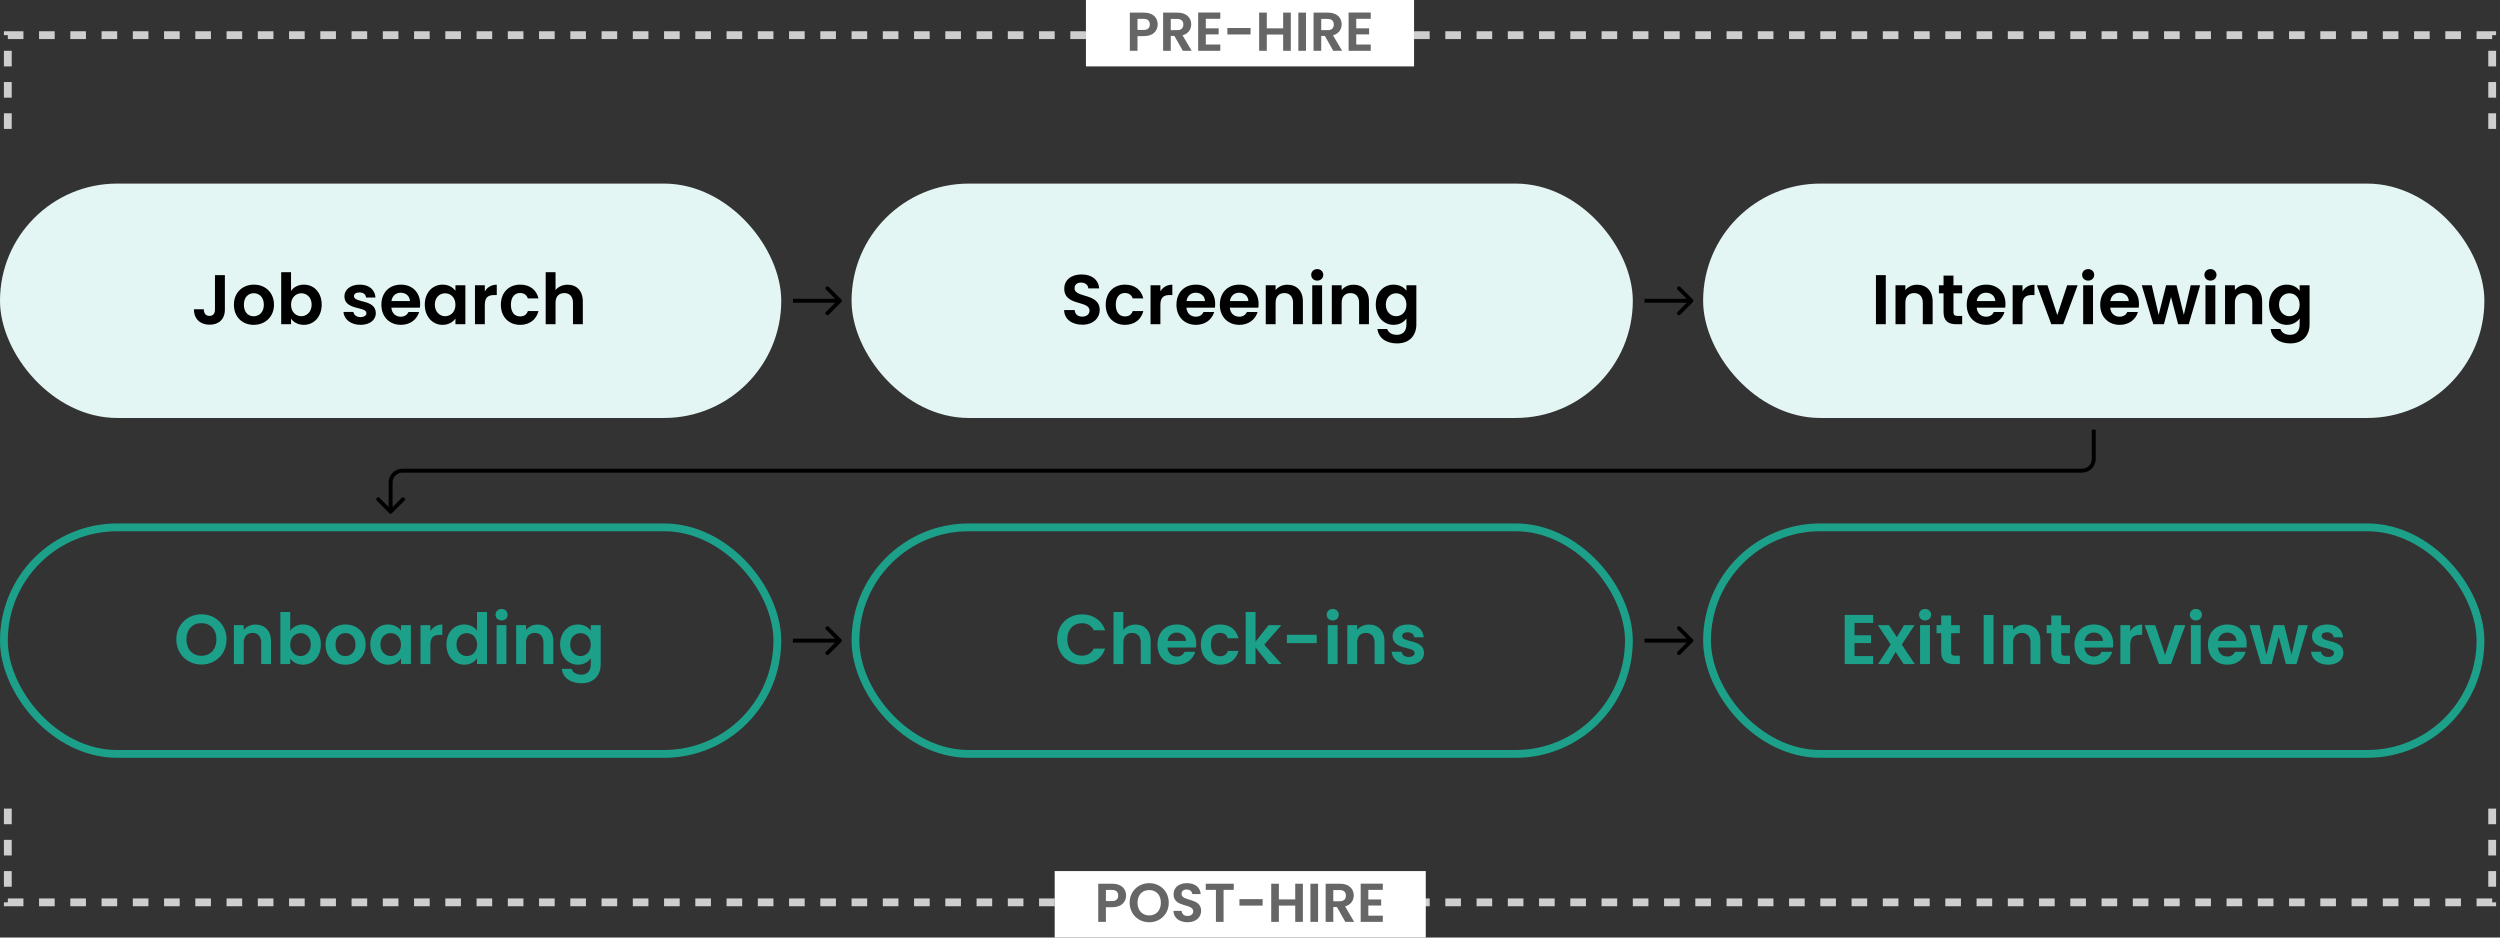
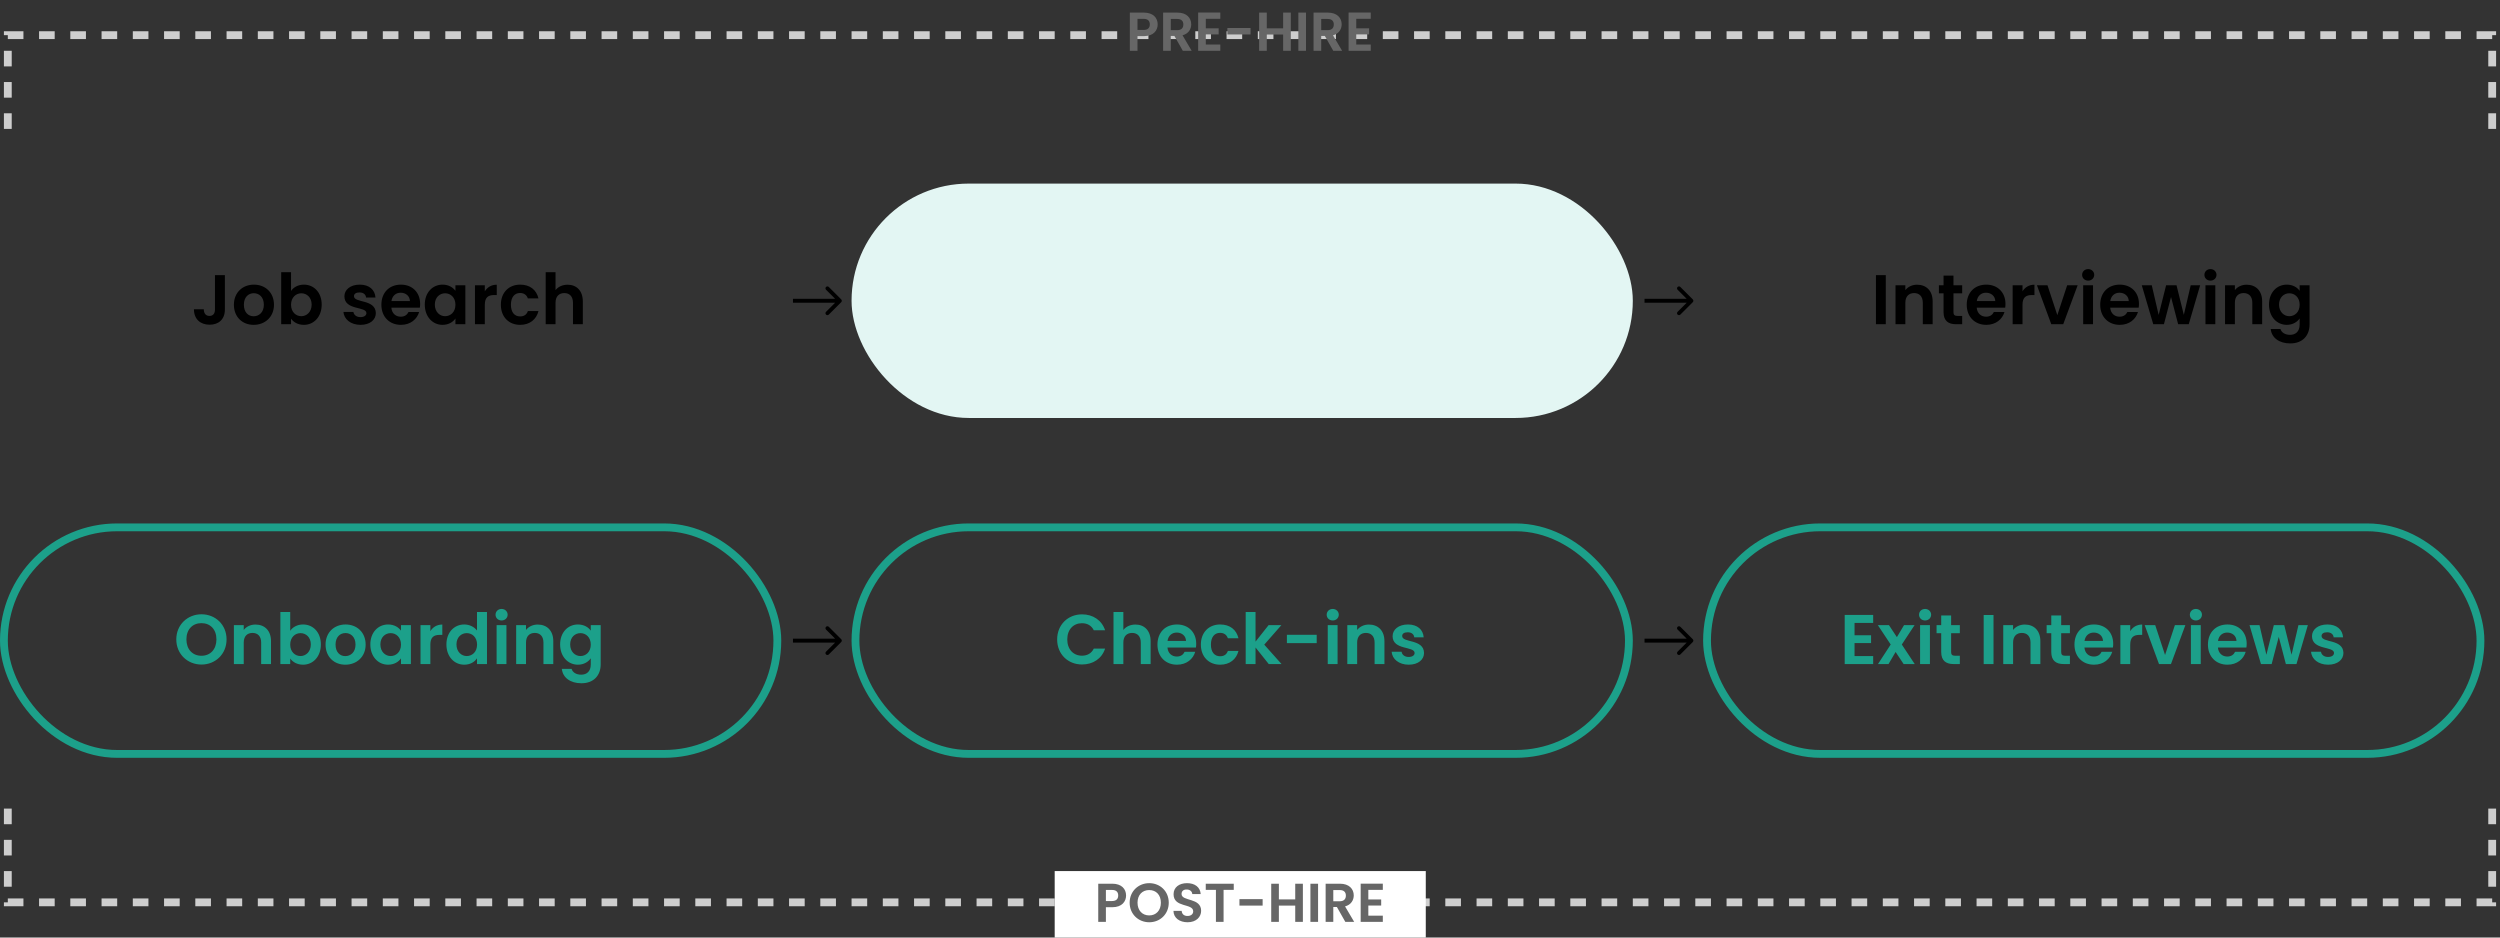
<svg xmlns="http://www.w3.org/2000/svg" width="640" height="240" viewBox="0 0 640 240" fill="none">
  <rect x="0" y="0" width="640" height="240" fill="#333333" stroke="none" />
  <g clip-path="url(#clip0_21085_920)">
    <path d="M2 33L2 9L638 9L638 33" stroke="#CECECE" stroke-width="2" stroke-dasharray="4 4" />
    <path d="M2 207L2 231L638 231L638 207" stroke="#CECECE" stroke-width="2" stroke-dasharray="4 4" />
-     <rect width="17" height="84" transform="translate(362) rotate(90)" fill="white" />
    <path d="M291.2 7.666H292.754C293.86 7.666 294.35 7.12 294.35 6.252C294.35 5.356 293.86 4.824 292.754 4.824H291.2V7.666ZM296.366 6.252C296.366 7.736 295.358 9.248 292.838 9.248H291.2V13H289.24V3.228H292.838C295.19 3.228 296.366 4.558 296.366 6.252ZM302.938 6.266C302.938 5.398 302.448 4.852 301.356 4.852H299.718V7.722H301.356C302.448 7.722 302.938 7.148 302.938 6.266ZM297.758 3.228H301.426C303.778 3.228 304.954 4.586 304.954 6.224C304.954 7.414 304.296 8.618 302.728 9.038L305.066 13H302.798L300.642 9.192H299.718V13H297.758V3.228ZM312.397 3.214V4.81H308.687V7.26H311.977V8.814H308.687V11.404H312.397V13H306.727V3.214H312.397ZM314.206 8.828V7.176H320.142V8.828H314.206ZM328.486 13V8.842H324.3V13H322.34V3.228H324.3V7.246H328.486V3.228H330.446V13H328.486ZM332.375 13V3.228H334.335V13H332.375ZM341.452 6.266C341.452 5.398 340.962 4.852 339.87 4.852H338.232V7.722H339.87C340.962 7.722 341.452 7.148 341.452 6.266ZM336.272 3.228H339.94C342.292 3.228 343.468 4.586 343.468 6.224C343.468 7.414 342.81 8.618 341.242 9.038L343.58 13H341.312L339.156 9.192H338.232V13H336.272V3.228ZM350.91 3.214V4.81H347.2V7.26H350.49V8.814H347.2V11.404H350.91V13H345.24V3.214H350.91Z" fill="#666666" />
    <rect width="17" height="95" transform="translate(365 223) rotate(90)" fill="white" />
    <path d="M283.109 230.666H284.663C285.769 230.666 286.259 230.12 286.259 229.252C286.259 228.356 285.769 227.824 284.663 227.824H283.109V230.666ZM288.275 229.252C288.275 230.736 287.267 232.248 284.747 232.248H283.109V236H281.149V226.228H284.747C287.099 226.228 288.275 227.558 288.275 229.252ZM299.2 231.086C299.2 234.026 296.974 236.098 294.202 236.098C291.444 236.098 289.19 234.026 289.19 231.086C289.19 228.16 291.444 226.088 294.202 226.088C296.988 226.088 299.2 228.16 299.2 231.086ZM291.206 231.086C291.206 233.074 292.424 234.348 294.202 234.348C295.966 234.348 297.184 233.074 297.184 231.086C297.184 229.098 295.966 227.852 294.202 227.852C292.424 227.852 291.206 229.098 291.206 231.086ZM307.49 233.172C307.49 234.712 306.258 236.098 304.032 236.098C302.002 236.098 300.434 235.034 300.406 233.186H302.506C302.562 233.97 303.08 234.488 303.99 234.488C304.914 234.488 305.46 233.998 305.46 233.298C305.46 231.184 300.42 232.458 300.434 228.916C300.434 227.152 301.862 226.088 303.878 226.088C305.88 226.088 307.252 227.11 307.378 228.874H305.222C305.18 228.23 304.662 227.726 303.822 227.712C303.052 227.684 302.478 228.062 302.478 228.86C302.478 230.82 307.49 229.728 307.49 233.172ZM308.672 227.81V226.228H315.84V227.81H313.236V236H311.276V227.81H308.672ZM317.298 231.828V230.176H323.234V231.828H317.298ZM331.578 236V231.842H327.392V236H325.432V226.228H327.392V230.246H331.578V226.228H333.538V236H331.578ZM335.467 236V226.228H337.427V236H335.467ZM344.543 229.266C344.543 228.398 344.053 227.852 342.961 227.852H341.323V230.722H342.961C344.053 230.722 344.543 230.148 344.543 229.266ZM339.363 226.228H343.031C345.383 226.228 346.559 227.586 346.559 229.224C346.559 230.414 345.901 231.618 344.333 232.038L346.671 236H344.403L342.247 232.192H341.323V236H339.363V226.228ZM354.002 226.214V227.81H350.292V230.26H353.582V231.814H350.292V234.404H354.002V236H348.332V226.214H354.002Z" fill="#666666" />
    <rect x="1" y="135" width="198" height="58" rx="29" stroke="#1CA08A" stroke-width="2" />
    <path d="M58 163.682C58 167.462 55.138 170.126 51.574 170.126C48.028 170.126 45.13 167.462 45.13 163.682C45.13 159.92 48.028 157.256 51.574 157.256C55.156 157.256 58 159.92 58 163.682ZM47.722 163.682C47.722 166.238 49.288 167.876 51.574 167.876C53.842 167.876 55.408 166.238 55.408 163.682C55.408 161.126 53.842 159.524 51.574 159.524C49.288 159.524 47.722 161.126 47.722 163.682ZM66.859 170V164.492C66.859 162.89 65.977 162.026 64.645 162.026C63.277 162.026 62.395 162.89 62.395 164.492V170H59.875V160.028H62.395V161.27C63.043 160.424 64.123 159.884 65.401 159.884C67.723 159.884 69.379 161.396 69.379 164.15V170H66.859ZM74.295 161.486C74.907 160.568 76.077 159.866 77.589 159.866C80.145 159.866 82.143 161.864 82.143 164.978C82.143 168.092 80.145 170.162 77.589 170.162C76.023 170.162 74.907 169.442 74.295 168.578V170H71.775V156.68H74.295V161.486ZM79.569 164.978C79.569 163.088 78.291 162.08 76.923 162.08C75.573 162.08 74.295 163.124 74.295 165.014C74.295 166.904 75.573 167.948 76.923 167.948C78.291 167.948 79.569 166.868 79.569 164.978ZM93.604 165.014C93.604 168.146 91.3 170.162 88.402 170.162C85.522 170.162 83.344 168.146 83.344 165.014C83.344 161.864 85.594 159.866 88.474 159.866C91.354 159.866 93.604 161.864 93.604 165.014ZM85.9 165.014C85.9 166.994 87.052 167.966 88.402 167.966C89.734 167.966 91.012 166.994 91.012 165.014C91.012 163.016 89.77 162.062 88.438 162.062C87.106 162.062 85.9 163.016 85.9 165.014ZM94.805 164.978C94.805 161.864 96.821 159.866 99.359 159.866C100.961 159.866 102.059 160.622 102.653 161.45V160.028H105.191V170H102.653V168.542C102.059 169.406 100.925 170.162 99.341 170.162C96.821 170.162 94.805 168.092 94.805 164.978ZM102.653 165.014C102.653 163.124 101.393 162.08 100.007 162.08C98.657 162.08 97.379 163.088 97.379 164.978C97.379 166.868 98.657 167.948 100.007 167.948C101.393 167.948 102.653 166.904 102.653 165.014ZM110.172 165.032V170H107.652V160.028H110.172V161.576C110.802 160.55 111.846 159.884 113.232 159.884V162.53H112.566C111.072 162.53 110.172 163.106 110.172 165.032ZM114.281 164.978C114.281 161.864 116.298 159.866 118.854 159.866C120.168 159.866 121.428 160.478 122.112 161.414V156.68H124.668V170H122.112V168.524C121.518 169.442 120.402 170.162 118.836 170.162C116.298 170.162 114.281 168.092 114.281 164.978ZM122.13 165.014C122.13 163.124 120.87 162.08 119.484 162.08C118.134 162.08 116.856 163.088 116.856 164.978C116.856 166.868 118.134 167.948 119.484 167.948C120.87 167.948 122.13 166.904 122.13 165.014ZM127.129 170V160.028H129.649V170H127.129ZM128.407 158.84C127.507 158.84 126.859 158.192 126.859 157.364C126.859 156.536 127.507 155.888 128.407 155.888C129.289 155.888 129.955 156.536 129.955 157.364C129.955 158.192 129.289 158.84 128.407 158.84ZM139.122 170V164.492C139.122 162.89 138.24 162.026 136.908 162.026C135.54 162.026 134.658 162.89 134.658 164.492V170H132.138V160.028H134.658V161.27C135.306 160.424 136.386 159.884 137.664 159.884C139.986 159.884 141.642 161.396 141.642 164.15V170H139.122ZM143.391 164.978C143.391 161.864 145.407 159.866 147.945 159.866C149.511 159.866 150.645 160.586 151.239 161.45V160.028H153.777V170.072C153.777 172.772 152.121 174.914 148.845 174.914C146.037 174.914 144.075 173.51 143.823 171.224H146.325C146.577 172.124 147.513 172.718 148.773 172.718C150.159 172.718 151.239 171.926 151.239 170.072V168.524C150.645 169.388 149.511 170.162 147.945 170.162C145.407 170.162 143.391 168.092 143.391 164.978ZM151.239 165.014C151.239 163.124 149.979 162.08 148.593 162.08C147.243 162.08 145.965 163.088 145.965 164.978C145.965 166.868 147.243 167.948 148.593 167.948C149.979 167.948 151.239 166.904 151.239 165.014Z" fill="#1CA08A" />
    <rect x="219" y="135" width="198" height="58" rx="29" stroke="#1CA08A" stroke-width="2" />
    <path d="M270.63 163.7C270.63 159.938 273.384 157.274 277.002 157.274C279.792 157.274 282.06 158.768 282.906 161.342H280.008C279.414 160.136 278.334 159.542 276.984 159.542C274.788 159.542 273.222 161.144 273.222 163.7C273.222 166.238 274.788 167.858 276.984 167.858C278.334 167.858 279.414 167.264 280.008 166.04H282.906C282.06 168.632 279.792 170.108 277.002 170.108C273.384 170.108 270.63 167.462 270.63 163.7ZM285.058 170V156.68H287.578V161.27C288.226 160.424 289.342 159.884 290.674 159.884C292.924 159.884 294.562 161.396 294.562 164.15V170H292.042V164.492C292.042 162.89 291.16 162.026 289.828 162.026C288.46 162.026 287.578 162.89 287.578 164.492V170H285.058ZM301.243 161.936C300.037 161.936 299.083 162.71 298.885 164.078H303.619C303.583 162.764 302.539 161.936 301.243 161.936ZM305.977 166.868C305.437 168.704 303.781 170.162 301.315 170.162C298.417 170.162 296.311 168.146 296.311 165.014C296.311 161.864 298.363 159.866 301.315 159.866C304.195 159.866 306.229 161.828 306.229 164.798C306.229 165.122 306.211 165.446 306.157 165.77H298.867C298.993 167.246 300.001 168.074 301.261 168.074C302.341 168.074 302.935 167.534 303.259 166.868H305.977ZM307.42 165.014C307.42 161.882 309.472 159.866 312.352 159.866C314.836 159.866 316.51 161.162 317.05 163.394H314.332C314.044 162.548 313.378 162.008 312.334 162.008C310.93 162.008 309.994 163.07 309.994 165.014C309.994 166.958 310.93 168.002 312.334 168.002C313.378 168.002 314.026 167.534 314.332 166.634H317.05C316.51 168.758 314.836 170.162 312.352 170.162C309.472 170.162 307.42 168.146 307.42 165.014ZM318.896 170V156.68H321.416V164.258L324.764 160.028H328.04L323.648 165.032L328.076 170H324.8L321.416 165.752V170H318.896ZM329.444 164.636V162.512H337.076V164.636H329.444ZM339.902 170V160.028H342.422V170H339.902ZM341.18 158.84C340.28 158.84 339.632 158.192 339.632 157.364C339.632 156.536 340.28 155.888 341.18 155.888C342.062 155.888 342.728 156.536 342.728 157.364C342.728 158.192 342.062 158.84 341.18 158.84ZM351.896 170V164.492C351.896 162.89 351.014 162.026 349.682 162.026C348.314 162.026 347.432 162.89 347.432 164.492V170H344.912V160.028H347.432V161.27C348.08 160.424 349.16 159.884 350.438 159.884C352.76 159.884 354.416 161.396 354.416 164.15V170H351.896ZM364.552 167.156C364.552 168.866 363.058 170.162 360.628 170.162C358.126 170.162 356.38 168.704 356.272 166.85H358.81C358.9 167.606 359.602 168.182 360.61 168.182C361.6 168.182 362.14 167.732 362.14 167.156C362.14 165.374 356.506 166.508 356.506 162.854C356.506 161.198 357.982 159.866 360.448 159.866C362.86 159.866 364.318 161.18 364.462 163.16H362.05C361.978 162.386 361.366 161.864 360.376 161.864C359.44 161.864 358.954 162.242 358.954 162.818C358.954 164.636 364.48 163.502 364.552 167.156Z" fill="#1CA08A" />
    <rect x="437" y="135" width="198" height="58" rx="29" stroke="#1CA08A" stroke-width="2" />
    <path d="M479.532 157.418V159.47H474.762V162.62H478.992V164.618H474.762V167.948H479.532V170H472.242V157.418H479.532ZM487.33 170L485.278 166.904L483.46 170H480.76L484.018 164.996L480.724 160.028H483.568L485.602 163.106L487.438 160.028H490.138L486.862 164.996L490.174 170H487.33ZM491.543 170V160.028H494.063V170H491.543ZM492.821 158.84C491.921 158.84 491.273 158.192 491.273 157.364C491.273 156.536 491.921 155.888 492.821 155.888C493.703 155.888 494.369 156.536 494.369 157.364C494.369 158.192 493.703 158.84 492.821 158.84ZM496.949 166.904V162.098H495.761V160.028H496.949V157.562H499.487V160.028H501.719V162.098H499.487V166.922C499.487 167.588 499.757 167.876 500.549 167.876H501.719V170H500.135C498.227 170 496.949 169.19 496.949 166.904ZM507.82 170V157.436H510.34V170H507.82ZM519.814 170V164.492C519.814 162.89 518.932 162.026 517.6 162.026C516.232 162.026 515.35 162.89 515.35 164.492V170H512.83V160.028H515.35V161.27C515.998 160.424 517.078 159.884 518.356 159.884C520.678 159.884 522.334 161.396 522.334 164.15V170H519.814ZM525.126 166.904V162.098H523.938V160.028H525.126V157.562H527.664V160.028H529.896V162.098H527.664V166.922C527.664 167.588 527.934 167.876 528.726 167.876H529.896V170H528.312C526.404 170 525.126 169.19 525.126 166.904ZM535.993 161.936C534.787 161.936 533.833 162.71 533.635 164.078H538.369C538.333 162.764 537.289 161.936 535.993 161.936ZM540.727 166.868C540.187 168.704 538.531 170.162 536.065 170.162C533.167 170.162 531.061 168.146 531.061 165.014C531.061 161.864 533.113 159.866 536.065 159.866C538.945 159.866 540.979 161.828 540.979 164.798C540.979 165.122 540.961 165.446 540.907 165.77H533.617C533.743 167.246 534.751 168.074 536.011 168.074C537.091 168.074 537.685 167.534 538.009 166.868H540.727ZM545.338 165.032V170H542.818V160.028H545.338V161.576C545.968 160.55 547.012 159.884 548.398 159.884V162.53H547.732C546.238 162.53 545.338 163.106 545.338 165.032ZM549.034 160.028H551.734L554.254 167.678L556.774 160.028H559.456L555.766 170H552.706L549.034 160.028ZM560.871 170V160.028H563.391V170H560.871ZM562.149 158.84C561.249 158.84 560.601 158.192 560.601 157.364C560.601 156.536 561.249 155.888 562.149 155.888C563.031 155.888 563.697 156.536 563.697 157.364C563.697 158.192 563.031 158.84 562.149 158.84ZM570.165 161.936C568.959 161.936 568.005 162.71 567.807 164.078H572.541C572.505 162.764 571.461 161.936 570.165 161.936ZM574.899 166.868C574.359 168.704 572.703 170.162 570.237 170.162C567.339 170.162 565.233 168.146 565.233 165.014C565.233 161.864 567.285 159.866 570.237 159.866C573.117 159.866 575.151 161.828 575.151 164.798C575.151 165.122 575.133 165.446 575.079 165.77H567.789C567.915 167.246 568.923 168.074 570.183 168.074C571.263 168.074 571.857 167.534 572.181 166.868H574.899ZM578.808 170L575.874 160.028H578.43L580.194 167.624L582.102 160.028H584.766L586.638 167.606L588.402 160.028H590.814L587.898 170H585.18L583.362 163.034L581.544 170H578.808ZM599.918 167.156C599.918 168.866 598.424 170.162 595.994 170.162C593.492 170.162 591.746 168.704 591.638 166.85H594.176C594.266 167.606 594.968 168.182 595.976 168.182C596.966 168.182 597.506 167.732 597.506 167.156C597.506 165.374 591.872 166.508 591.872 162.854C591.872 161.198 593.348 159.866 595.814 159.866C598.226 159.866 599.684 161.18 599.828 163.16H597.416C597.344 162.386 596.732 161.864 595.742 161.864C594.806 161.864 594.32 162.242 594.32 162.818C594.32 164.636 599.846 163.502 599.918 167.156Z" fill="#1CA08A" />
-     <rect y="47" width="200" height="60" rx="30" fill="#E3F6F3" />
    <path d="M55.03 79.256V70.436H57.568V79.256C57.568 81.74 55.984 83.126 53.662 83.126C51.304 83.126 49.648 81.704 49.648 79.166H52.168C52.186 80.228 52.672 80.876 53.626 80.876C54.562 80.876 55.03 80.246 55.03 79.256ZM70.138 78.014C70.138 81.146 67.834 83.162 64.936 83.162C62.056 83.162 59.878 81.146 59.878 78.014C59.878 74.864 62.128 72.866 65.008 72.866C67.888 72.866 70.138 74.864 70.138 78.014ZM62.434 78.014C62.434 79.994 63.586 80.966 64.936 80.966C66.268 80.966 67.546 79.994 67.546 78.014C67.546 76.016 66.304 75.062 64.972 75.062C63.64 75.062 62.434 76.016 62.434 78.014ZM74.506 74.486C75.118 73.568 76.288 72.866 77.8 72.866C80.356 72.866 82.354 74.864 82.354 77.978C82.354 81.092 80.356 83.162 77.8 83.162C76.234 83.162 75.118 82.442 74.506 81.578V83H71.986V69.68H74.506V74.486ZM79.78 77.978C79.78 76.088 78.502 75.08 77.134 75.08C75.784 75.08 74.506 76.124 74.506 78.014C74.506 79.904 75.784 80.948 77.134 80.948C78.502 80.948 79.78 79.868 79.78 77.978ZM96.214 80.156C96.214 81.866 94.72 83.162 92.29 83.162C89.788 83.162 88.042 81.704 87.934 79.85H90.472C90.562 80.606 91.264 81.182 92.272 81.182C93.262 81.182 93.802 80.732 93.802 80.156C93.802 78.374 88.168 79.508 88.168 75.854C88.168 74.198 89.644 72.866 92.11 72.866C94.522 72.866 95.98 74.18 96.124 76.16H93.712C93.64 75.386 93.028 74.864 92.038 74.864C91.102 74.864 90.616 75.242 90.616 75.818C90.616 77.636 96.142 76.502 96.214 80.156ZM102.567 74.936C101.361 74.936 100.407 75.71 100.209 77.078H104.943C104.907 75.764 103.863 74.936 102.567 74.936ZM107.301 79.868C106.761 81.704 105.105 83.162 102.639 83.162C99.741 83.162 97.635 81.146 97.635 78.014C97.635 74.864 99.687 72.866 102.639 72.866C105.519 72.866 107.553 74.828 107.553 77.798C107.553 78.122 107.535 78.446 107.481 78.77H100.191C100.317 80.246 101.325 81.074 102.585 81.074C103.665 81.074 104.259 80.534 104.583 79.868H107.301ZM108.744 77.978C108.744 74.864 110.76 72.866 113.298 72.866C114.9 72.866 115.998 73.622 116.592 74.45V73.028H119.13V83H116.592V81.542C115.998 82.406 114.864 83.162 113.28 83.162C110.76 83.162 108.744 81.092 108.744 77.978ZM116.592 78.014C116.592 76.124 115.332 75.08 113.946 75.08C112.596 75.08 111.318 76.088 111.318 77.978C111.318 79.868 112.596 80.948 113.946 80.948C115.332 80.948 116.592 79.904 116.592 78.014ZM124.112 78.032V83H121.592V73.028H124.112V74.576C124.742 73.55 125.786 72.884 127.172 72.884V75.53H126.506C125.012 75.53 124.112 76.106 124.112 78.032ZM128.221 78.014C128.221 74.882 130.273 72.866 133.153 72.866C135.637 72.866 137.311 74.162 137.851 76.394H135.133C134.845 75.548 134.179 75.008 133.135 75.008C131.731 75.008 130.795 76.07 130.795 78.014C130.795 79.958 131.731 81.002 133.135 81.002C134.179 81.002 134.827 80.534 135.133 79.634H137.851C137.311 81.758 135.637 83.162 133.153 83.162C130.273 83.162 128.221 81.146 128.221 78.014ZM139.697 83V69.68H142.217V74.27C142.865 73.424 143.981 72.884 145.313 72.884C147.563 72.884 149.201 74.396 149.201 77.15V83H146.681V77.492C146.681 75.89 145.799 75.026 144.467 75.026C143.099 75.026 142.217 75.89 142.217 77.492V83H139.697Z" fill="black" />
    <rect x="218" y="47" width="200" height="60" rx="30" fill="#E3F6F3" />
-     <path d="M281.526 79.364C281.526 81.344 279.942 83.126 277.08 83.126C274.47 83.126 272.454 81.758 272.418 79.382H275.118C275.19 80.39 275.856 81.056 277.026 81.056C278.214 81.056 278.916 80.426 278.916 79.526C278.916 76.808 272.436 78.446 272.454 73.892C272.454 71.624 274.29 70.256 276.882 70.256C279.456 70.256 281.22 71.57 281.382 73.838H278.61C278.556 73.01 277.89 72.362 276.81 72.344C275.82 72.308 275.082 72.794 275.082 73.82C275.082 76.34 281.526 74.936 281.526 79.364ZM283.063 78.014C283.063 74.882 285.115 72.866 287.995 72.866C290.479 72.866 292.153 74.162 292.693 76.394H289.975C289.687 75.548 289.021 75.008 287.977 75.008C286.573 75.008 285.637 76.07 285.637 78.014C285.637 79.958 286.573 81.002 287.977 81.002C289.021 81.002 289.669 80.534 289.975 79.634H292.693C292.153 81.758 290.479 83.162 287.995 83.162C285.115 83.162 283.063 81.146 283.063 78.014ZM297.059 78.032V83H294.539V73.028H297.059V74.576C297.689 73.55 298.733 72.884 300.119 72.884V75.53H299.453C297.959 75.53 297.059 76.106 297.059 78.032ZM306.1 74.936C304.894 74.936 303.94 75.71 303.742 77.078H308.476C308.44 75.764 307.396 74.936 306.1 74.936ZM310.834 79.868C310.294 81.704 308.638 83.162 306.172 83.162C303.274 83.162 301.168 81.146 301.168 78.014C301.168 74.864 303.22 72.866 306.172 72.866C309.052 72.866 311.086 74.828 311.086 77.798C311.086 78.122 311.068 78.446 311.014 78.77H303.724C303.85 80.246 304.858 81.074 306.118 81.074C307.198 81.074 307.792 80.534 308.116 79.868H310.834ZM317.21 74.936C316.004 74.936 315.05 75.71 314.852 77.078H319.586C319.55 75.764 318.506 74.936 317.21 74.936ZM321.944 79.868C321.404 81.704 319.748 83.162 317.282 83.162C314.384 83.162 312.278 81.146 312.278 78.014C312.278 74.864 314.33 72.866 317.282 72.866C320.162 72.866 322.196 74.828 322.196 77.798C322.196 78.122 322.178 78.446 322.124 78.77H314.834C314.96 80.246 315.968 81.074 317.228 81.074C318.308 81.074 318.902 80.534 319.226 79.868H321.944ZM331.019 83V77.492C331.019 75.89 330.137 75.026 328.805 75.026C327.437 75.026 326.555 75.89 326.555 77.492V83H324.035V73.028H326.555V74.27C327.203 73.424 328.283 72.884 329.561 72.884C331.883 72.884 333.539 74.396 333.539 77.15V83H331.019ZM335.935 83V73.028H338.455V83H335.935ZM337.213 71.84C336.313 71.84 335.665 71.192 335.665 70.364C335.665 69.536 336.313 68.888 337.213 68.888C338.095 68.888 338.761 69.536 338.761 70.364C338.761 71.192 338.095 71.84 337.213 71.84ZM347.929 83V77.492C347.929 75.89 347.047 75.026 345.715 75.026C344.347 75.026 343.465 75.89 343.465 77.492V83H340.945V73.028H343.465V74.27C344.113 73.424 345.193 72.884 346.471 72.884C348.793 72.884 350.449 74.396 350.449 77.15V83H347.929ZM352.198 77.978C352.198 74.864 354.214 72.866 356.752 72.866C358.318 72.866 359.452 73.586 360.046 74.45V73.028H362.584V83.072C362.584 85.772 360.928 87.914 357.652 87.914C354.844 87.914 352.882 86.51 352.63 84.224H355.132C355.384 85.124 356.32 85.718 357.58 85.718C358.966 85.718 360.046 84.926 360.046 83.072V81.524C359.452 82.388 358.318 83.162 356.752 83.162C354.214 83.162 352.198 81.092 352.198 77.978ZM360.046 78.014C360.046 76.124 358.786 75.08 357.4 75.08C356.05 75.08 354.772 76.088 354.772 77.978C354.772 79.868 356.05 80.948 357.4 80.948C358.786 80.948 360.046 79.904 360.046 78.014Z" fill="black" />
-     <rect x="436" y="47" width="200" height="60" rx="30" fill="#E3F6F3" />
    <path d="M480.242 83V70.436H482.762V83H480.242ZM492.236 83V77.492C492.236 75.89 491.354 75.026 490.022 75.026C488.654 75.026 487.772 75.89 487.772 77.492V83H485.252V73.028H487.772V74.27C488.42 73.424 489.5 72.884 490.778 72.884C493.1 72.884 494.756 74.396 494.756 77.15V83H492.236ZM497.548 79.904V75.098H496.36V73.028H497.548V70.562H500.086V73.028H502.318V75.098H500.086V79.922C500.086 80.588 500.356 80.876 501.148 80.876H502.318V83H500.734C498.826 83 497.548 82.19 497.548 79.904ZM508.415 74.936C507.209 74.936 506.255 75.71 506.057 77.078H510.791C510.755 75.764 509.711 74.936 508.415 74.936ZM513.149 79.868C512.609 81.704 510.953 83.162 508.487 83.162C505.589 83.162 503.483 81.146 503.483 78.014C503.483 74.864 505.535 72.866 508.487 72.866C511.367 72.866 513.401 74.828 513.401 77.798C513.401 78.122 513.383 78.446 513.329 78.77H506.039C506.165 80.246 507.173 81.074 508.433 81.074C509.513 81.074 510.107 80.534 510.431 79.868H513.149ZM517.76 78.032V83H515.24V73.028H517.76V74.576C518.39 73.55 519.434 72.884 520.82 72.884V75.53H520.154C518.66 75.53 517.76 76.106 517.76 78.032ZM521.455 73.028H524.155L526.675 80.678L529.195 73.028H531.877L528.187 83H525.127L521.455 73.028ZM533.293 83V73.028H535.813V83H533.293ZM534.571 71.84C533.671 71.84 533.023 71.192 533.023 70.364C533.023 69.536 533.671 68.888 534.571 68.888C535.453 68.888 536.119 69.536 536.119 70.364C536.119 71.192 535.453 71.84 534.571 71.84ZM542.587 74.936C541.381 74.936 540.427 75.71 540.229 77.078H544.963C544.927 75.764 543.883 74.936 542.587 74.936ZM547.321 79.868C546.781 81.704 545.125 83.162 542.659 83.162C539.761 83.162 537.655 81.146 537.655 78.014C537.655 74.864 539.707 72.866 542.659 72.866C545.539 72.866 547.573 74.828 547.573 77.798C547.573 78.122 547.555 78.446 547.501 78.77H540.211C540.337 80.246 541.345 81.074 542.605 81.074C543.685 81.074 544.279 80.534 544.603 79.868H547.321ZM551.23 83L548.296 73.028H550.852L552.616 80.624L554.524 73.028H557.188L559.06 80.606L560.824 73.028H563.236L560.32 83H557.602L555.784 76.034L553.966 83H551.23ZM564.599 83V73.028H567.119V83H564.599ZM565.877 71.84C564.977 71.84 564.329 71.192 564.329 70.364C564.329 69.536 564.977 68.888 565.877 68.888C566.759 68.888 567.425 69.536 567.425 70.364C567.425 71.192 566.759 71.84 565.877 71.84ZM576.593 83V77.492C576.593 75.89 575.711 75.026 574.379 75.026C573.011 75.026 572.129 75.89 572.129 77.492V83H569.609V73.028H572.129V74.27C572.777 73.424 573.857 72.884 575.135 72.884C577.457 72.884 579.113 74.396 579.113 77.15V83H576.593ZM580.862 77.978C580.862 74.864 582.878 72.866 585.416 72.866C586.982 72.866 588.116 73.586 588.71 74.45V73.028H591.248V83.072C591.248 85.772 589.592 87.914 586.316 87.914C583.508 87.914 581.546 86.51 581.294 84.224H583.796C584.048 85.124 584.984 85.718 586.244 85.718C587.63 85.718 588.71 84.926 588.71 83.072V81.524C588.116 82.388 586.982 83.162 585.416 83.162C582.878 83.162 580.862 81.092 580.862 77.978ZM588.71 78.014C588.71 76.124 587.45 75.08 586.064 75.08C584.714 75.08 583.436 76.088 583.436 77.978C583.436 79.868 584.714 80.948 586.064 80.948C587.45 80.948 588.71 79.904 588.71 78.014Z" fill="black" />
    <path d="M215.354 77.354C215.549 77.158 215.549 76.842 215.354 76.646L212.172 73.465C211.976 73.269 211.66 73.269 211.464 73.465C211.269 73.66 211.269 73.976 211.464 74.172L214.293 77L211.464 79.828C211.269 80.024 211.269 80.34 211.464 80.535C211.66 80.731 211.976 80.731 212.172 80.535L215.354 77.354ZM203 77L203 77.5L215 77.5L215 77L215 76.5L203 76.5L203 77Z" fill="black" />
    <path d="M215.354 164.354C215.549 164.158 215.549 163.842 215.354 163.646L212.172 160.464C211.976 160.269 211.66 160.269 211.464 160.464C211.269 160.66 211.269 160.976 211.464 161.172L214.293 164L211.464 166.828C211.269 167.024 211.269 167.34 211.464 167.536C211.66 167.731 211.976 167.731 212.172 167.536L215.354 164.354ZM203 164L203 164.5L215 164.5L215 164L215 163.5L203 163.5L203 164Z" fill="black" />
    <path d="M433.354 77.354C433.549 77.158 433.549 76.842 433.354 76.646L430.172 73.465C429.976 73.269 429.66 73.269 429.464 73.465C429.269 73.66 429.269 73.976 429.464 74.172L432.293 77L429.464 79.828C429.269 80.024 429.269 80.34 429.464 80.535C429.66 80.731 429.976 80.731 430.172 80.535L433.354 77.354ZM421 77L421 77.5L433 77.5L433 77L433 76.5L421 76.5L421 77Z" fill="black" />
    <path d="M433.354 164.354C433.549 164.158 433.549 163.842 433.354 163.646L430.172 160.464C429.976 160.269 429.66 160.269 429.464 160.464C429.269 160.66 429.269 160.976 429.464 161.172L432.293 164L429.464 166.828C429.269 167.024 429.269 167.34 429.464 167.536C429.66 167.731 429.976 167.731 430.172 167.536L433.354 164.354ZM421 164L421 164.5L433 164.5L433 164L433 163.5L421 163.5L421 164Z" fill="black" />
-     <path d="M99.646 131.354C99.842 131.549 100.158 131.549 100.354 131.354L103.536 128.172C103.731 127.976 103.731 127.66 103.536 127.464C103.34 127.269 103.024 127.269 102.828 127.464L100 130.293L97.172 127.464C96.976 127.269 96.66 127.269 96.465 127.464C96.269 127.66 96.269 127.976 96.465 128.172L99.646 131.354ZM536 110H535.5V117.5H536H536.5V110H536ZM533 120.5V120H103V120.5V121H533V120.5ZM100 123.5H99.5V131H100H100.5V123.5H100ZM103 120.5V120C101.067 120 99.5 121.567 99.5 123.5H100H100.5C100.5 122.119 101.619 121 103 121V120.5ZM536 117.5H535.5C535.5 118.881 534.381 120 533 120V120.5V121C534.933 121 536.5 119.433 536.5 117.5H536Z" fill="black" />
  </g>
  <defs>
    <clipPath id="clip0_21085_920">
      <rect width="640" height="240" fill="white" />
    </clipPath>
  </defs>
</svg>